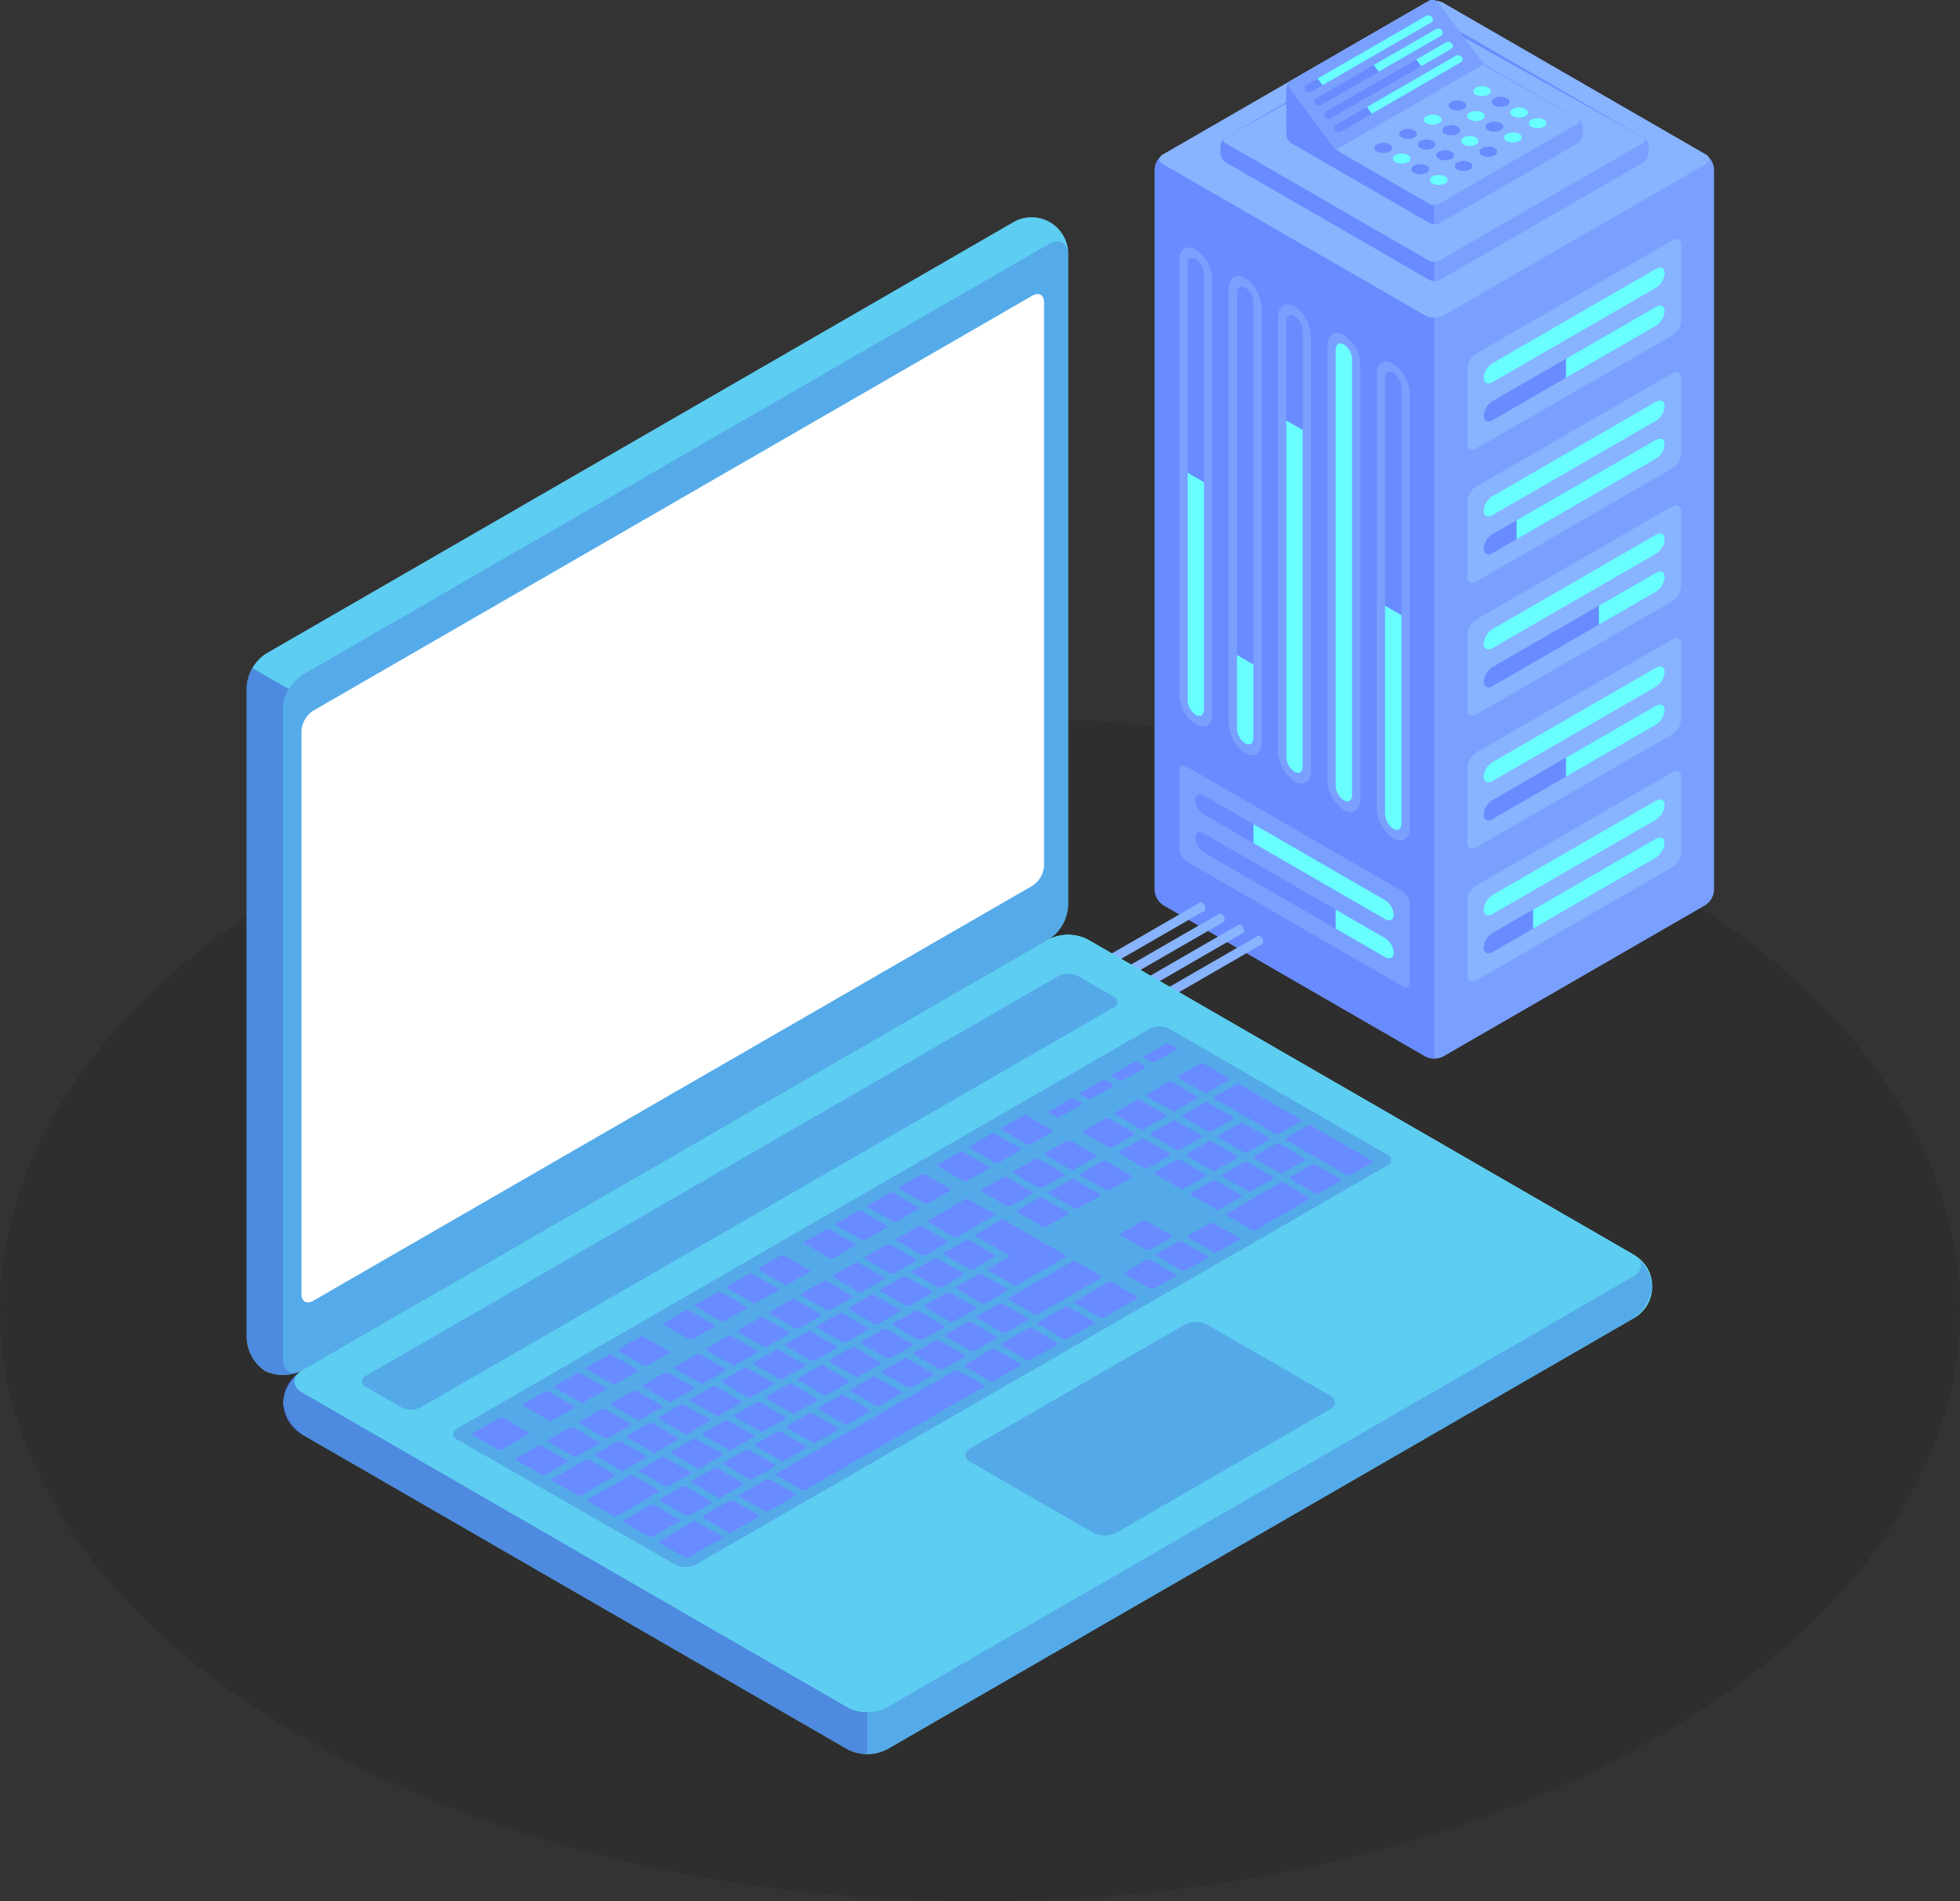
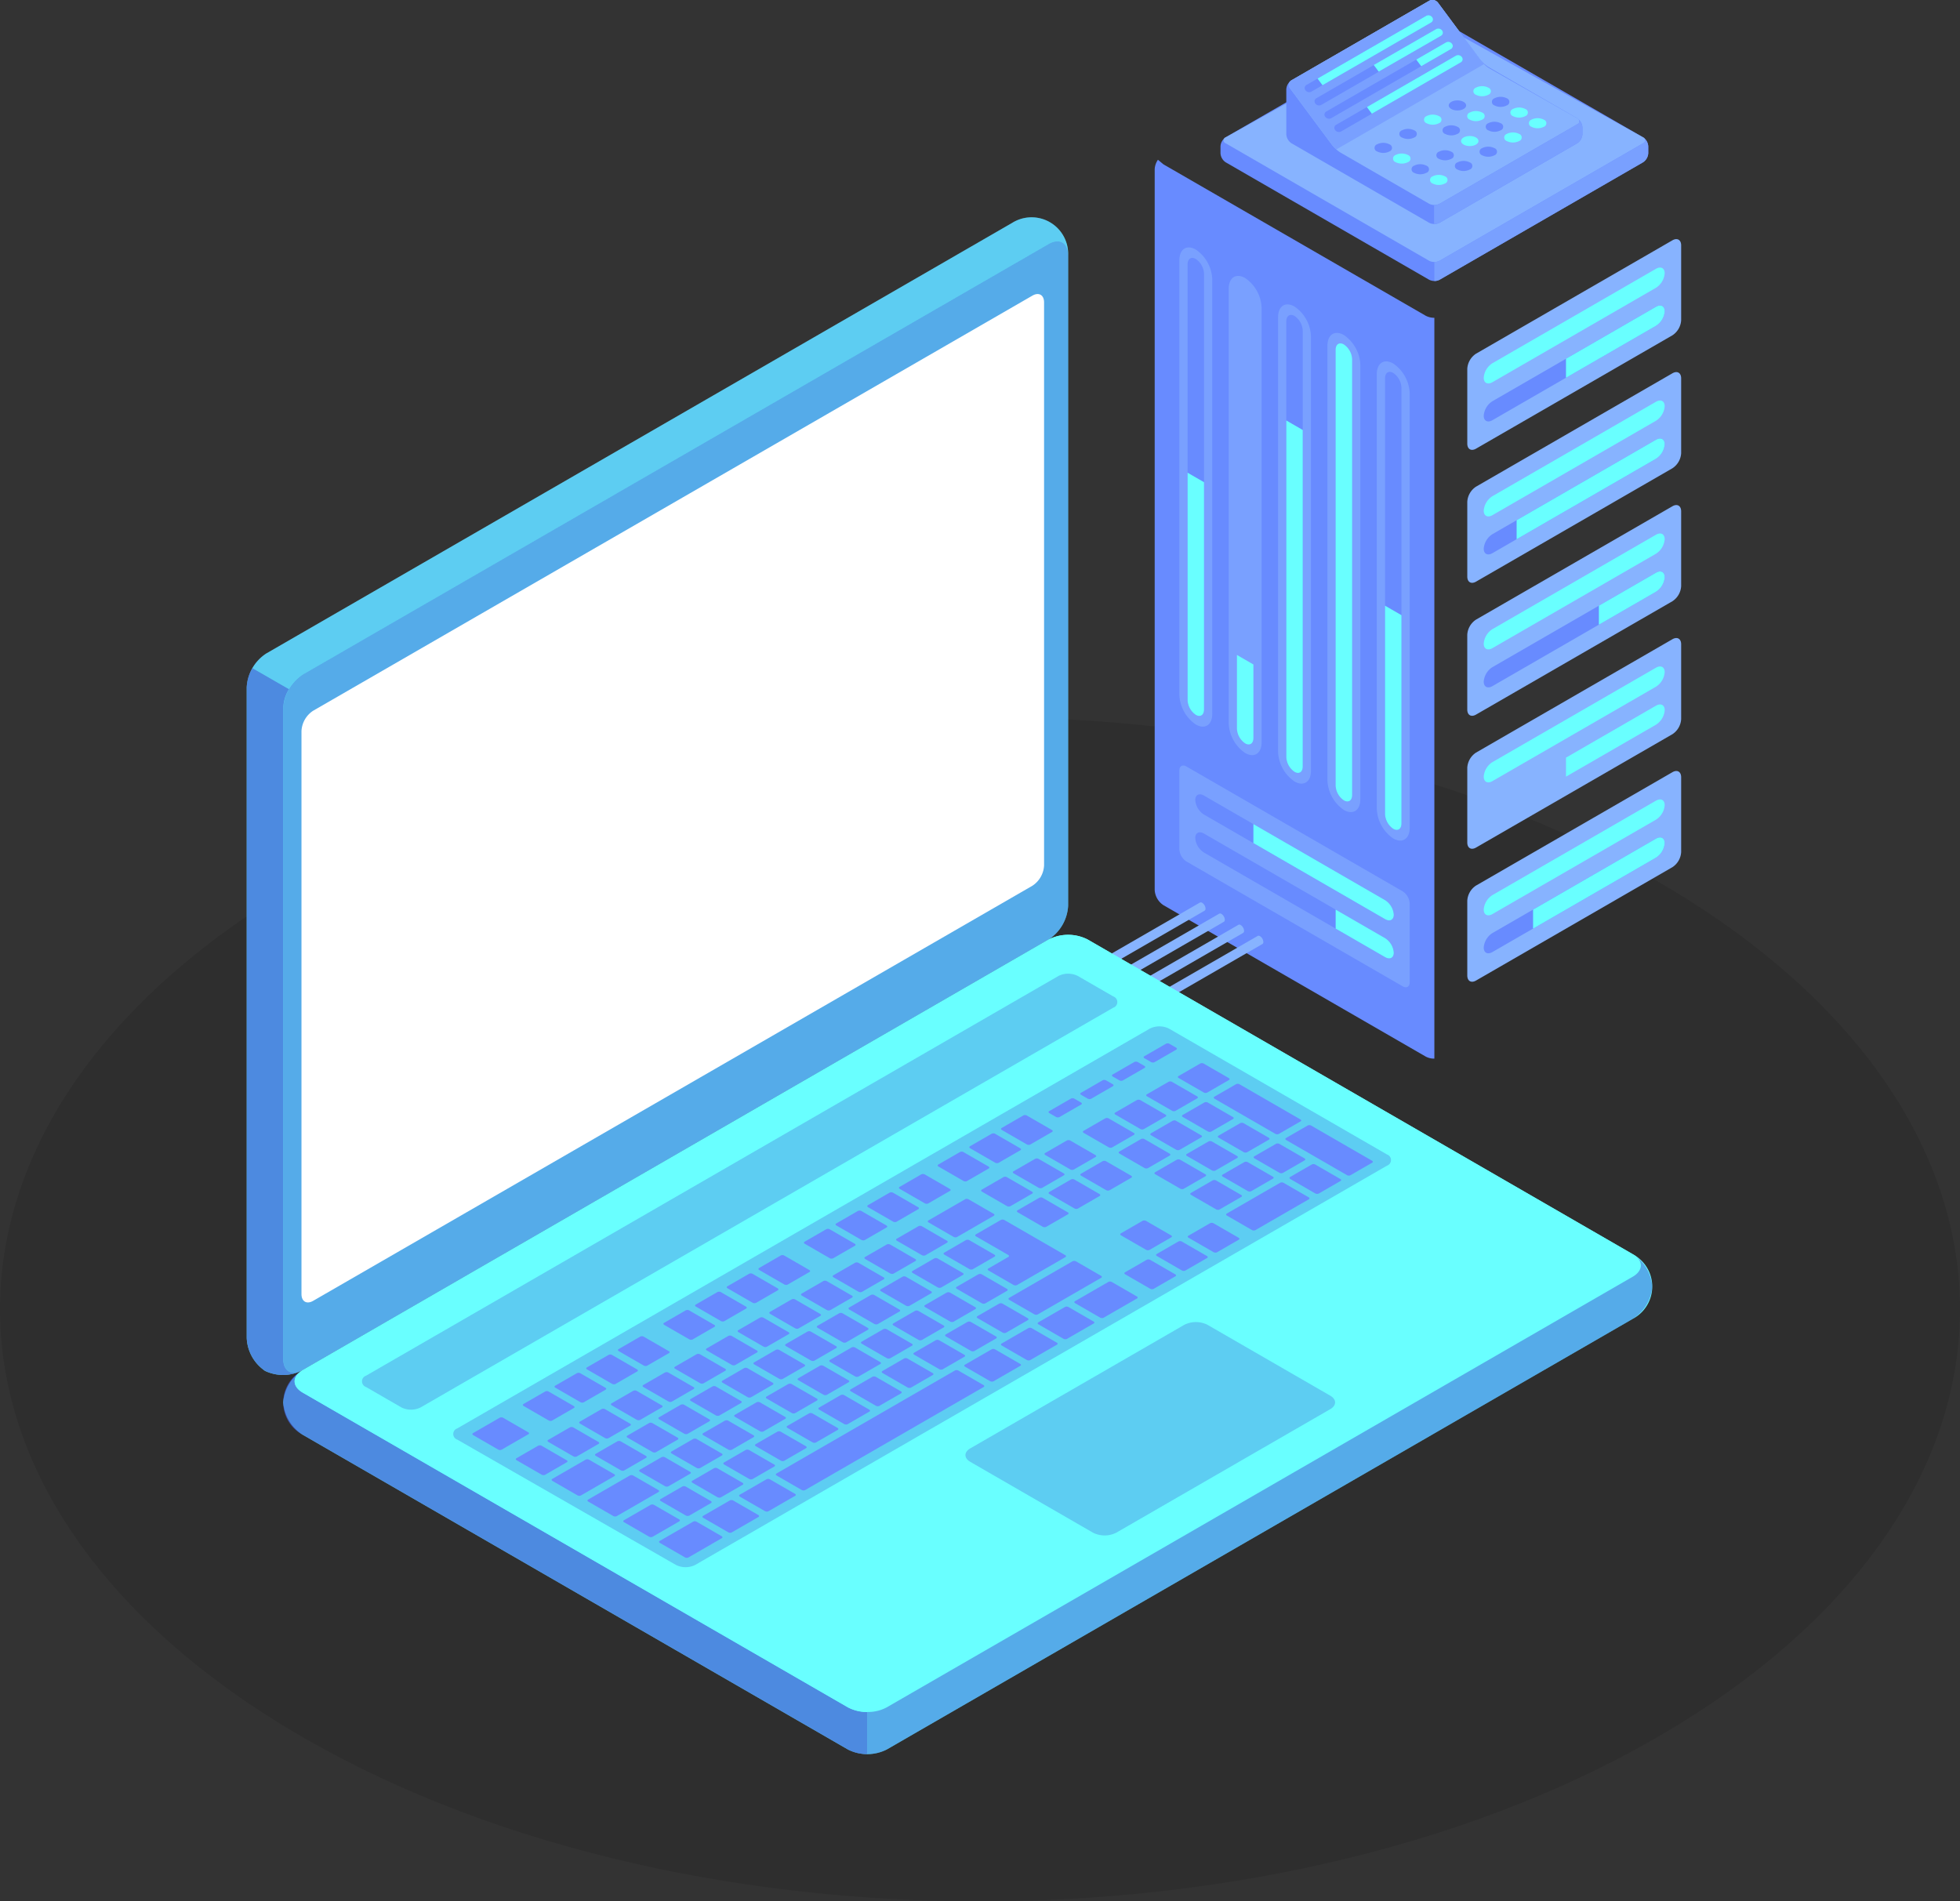
<svg xmlns="http://www.w3.org/2000/svg" width="394.77" height="383" viewBox="0 0 394.77 383">
  <rect x="0" y="0" width="394.77" height="383" fill="#333333" stroke="none" />
  <g id="グループ_22" data-name="グループ 22" transform="translate(-46.483 -51.834)">
    <g id="Floor" transform="translate(46.483 196.274)">
      <path id="Floor-2" data-name="Floor" d="M104.3,406.661c77.084,46.581,202.062,46.583,279.144,0s77.084-122.106,0-168.688-202.062-46.582-279.145,0S27.212,360.08,104.3,406.661Z" transform="translate(-46.483 -203.038)" opacity="0.1" />
    </g>
    <g id="Server" transform="translate(258.455 51.835)">
      <g id="Server-2" data-name="Server" transform="translate(0)">
        <g id="Server-3" data-name="Server" transform="translate(20.597)">
          <g id="グループ_10" data-name="グループ 10" transform="translate(0 0.16)">
-             <path id="パス_1" data-name="パス 1" d="M312.876,52.425l52.8,30.484a3.906,3.906,0,0,1,1.766,3.06V231.115a3.9,3.9,0,0,1-1.766,3.059l-52.8,30.485a3.9,3.9,0,0,1-3.533,0l-52.8-30.484a3.906,3.906,0,0,1-1.766-3.06V85.969a3.9,3.9,0,0,1,1.766-3.059l52.8-30.485A3.9,3.9,0,0,1,312.876,52.425Z" transform="translate(-254.778 -52.002)" fill="#79a0ff" />
            <path id="パス_2" data-name="パス 2" d="M254.78,87.465V232.614a3.914,3.914,0,0,0,1.762,3.06l52.805,30.485a3.538,3.538,0,0,0,1.762.424V117.355a3.656,3.656,0,0,1-1.762-.424L256.542,86.445l-.48-.4-.629-.523A3.667,3.667,0,0,0,254.78,87.465Z" transform="translate(-254.778 -53.502)" fill="#688bff" />
            <g id="グループ_1" data-name="グループ 1" transform="translate(62.959 48.01)">
              <path id="パス_3" data-name="パス 3" d="M362,102.5l-39.546,22.832a3.9,3.9,0,0,0-1.766,3.059v15.053c0,1.126.79,1.583,1.765,1.02L362,121.634a3.906,3.906,0,0,0,1.766-3.06V103.522C363.764,102.395,362.973,101.939,362,102.5Z" transform="translate(-320.685 -102.261)" fill="#87b3ff" />
              <path id="パス_4" data-name="パス 4" d="M360.6,109.4a3.787,3.787,0,0,1-1.765,2.933L325.92,131.341c-.975.564-1.766.163-1.766-.893a3.787,3.787,0,0,1,1.766-2.933l32.919-19.006C359.814,107.946,360.6,108.347,360.6,109.4Z" transform="translate(-320.84 -102.529)" fill="#69ffff" />
              <path id="パス_5" data-name="パス 5" d="M360.6,117.414a3.786,3.786,0,0,1-1.765,2.933L325.92,139.352c-.975.564-1.766.163-1.766-.893a3.787,3.787,0,0,1,1.766-2.933l32.919-19.005C359.814,115.957,360.6,116.358,360.6,117.414Z" transform="translate(-320.84 -102.887)" fill="#688bff" />
              <path id="パス_6" data-name="パス 6" d="M359.615,116.521,341.5,126.98v3.826l18.117-10.459a3.786,3.786,0,0,0,1.765-2.933C361.38,116.358,360.59,115.957,359.615,116.521Z" transform="translate(-321.616 -102.887)" fill="#69ffff" />
            </g>
            <g id="グループ_2" data-name="グループ 2" transform="translate(62.959 74.794)">
              <path id="パス_7" data-name="パス 7" d="M362,130.54l-39.546,22.832a3.9,3.9,0,0,0-1.766,3.059v15.053c0,1.126.79,1.583,1.765,1.02L362,149.672a3.9,3.9,0,0,0,1.766-3.059V131.56C363.764,130.434,362.973,129.977,362,130.54Z" transform="translate(-320.685 -130.299)" fill="#87b3ff" />
              <path id="パス_8" data-name="パス 8" d="M360.6,137.441a3.786,3.786,0,0,1-1.765,2.933L325.92,159.379c-.975.564-1.766.163-1.766-.893a3.787,3.787,0,0,1,1.766-2.933l32.919-19.005C359.814,135.984,360.6,136.385,360.6,137.441Z" transform="translate(-320.84 -130.567)" fill="#69ffff" />
              <path id="パス_9" data-name="パス 9" d="M360.6,145.452a3.786,3.786,0,0,1-1.765,2.933L325.92,167.39c-.975.564-1.766.163-1.766-.893a3.788,3.788,0,0,1,1.766-2.933l32.919-19.005C359.814,144,360.6,144.4,360.6,145.452Z" transform="translate(-320.84 -130.925)" fill="#688bff" />
              <path id="パス_10" data-name="パス 10" d="M359.149,144.559l-28.057,16.2v3.826l28.057-16.2a3.786,3.786,0,0,0,1.765-2.933C360.915,144.4,360.125,144,359.149,144.559Z" transform="translate(-321.151 -130.925)" fill="#69ffff" />
            </g>
            <g id="グループ_3" data-name="グループ 3" transform="translate(62.959 101.578)">
              <path id="パス_11" data-name="パス 11" d="M362,158.579,322.451,181.41a3.906,3.906,0,0,0-1.766,3.06v15.053c0,1.126.79,1.583,1.765,1.019L362,177.71a3.9,3.9,0,0,0,1.766-3.059V159.6C363.764,158.472,362.973,158.015,362,158.579Z" transform="translate(-320.685 -158.337)" fill="#87b3ff" />
              <path id="パス_12" data-name="パス 12" d="M360.6,165.479a3.786,3.786,0,0,1-1.765,2.933L325.92,187.418c-.975.563-1.766.162-1.766-.894a3.788,3.788,0,0,1,1.766-2.933l32.919-19.005C359.814,164.022,360.6,164.423,360.6,165.479Z" transform="translate(-320.84 -158.605)" fill="#69ffff" />
              <path id="パス_13" data-name="パス 13" d="M360.6,173.49a3.786,3.786,0,0,1-1.765,2.933L325.92,195.429c-.975.563-1.766.163-1.766-.894a3.788,3.788,0,0,1,1.766-2.933L358.839,172.6C359.814,172.034,360.6,172.434,360.6,173.49Z" transform="translate(-320.84 -158.964)" fill="#688bff" />
              <path id="パス_14" data-name="パス 14" d="M359.925,172.6l-11.489,6.632v3.827l11.489-6.633a3.785,3.785,0,0,0,1.765-2.933C361.69,172.434,360.9,172.034,359.925,172.6Z" transform="translate(-321.926 -158.964)" fill="#69ffff" />
            </g>
            <g id="グループ_4" data-name="グループ 4" transform="translate(62.959 128.362)">
              <path id="パス_15" data-name="パス 15" d="M362,186.617l-39.546,22.832a3.9,3.9,0,0,0-1.766,3.059v15.053c0,1.126.79,1.583,1.765,1.019L362,205.748a3.9,3.9,0,0,0,1.766-3.059V187.636C363.764,186.51,362.973,186.053,362,186.617Z" transform="translate(-320.685 -186.375)" fill="#87b3ff" />
              <path id="パス_16" data-name="パス 16" d="M360.6,193.518a3.787,3.787,0,0,1-1.765,2.933L325.92,215.456c-.975.564-1.766.163-1.766-.893a3.787,3.787,0,0,1,1.766-2.933l32.919-19.006C359.814,192.061,360.6,192.462,360.6,193.518Z" transform="translate(-320.84 -186.643)" fill="#69ffff" />
-               <path id="パス_17" data-name="パス 17" d="M360.6,201.529a3.787,3.787,0,0,1-1.765,2.933L325.92,223.467c-.975.564-1.766.163-1.766-.893a3.787,3.787,0,0,1,1.766-2.933l32.919-19.006C359.814,200.072,360.6,200.473,360.6,201.529Z" transform="translate(-320.84 -187.002)" fill="#688bff" />
              <path id="パス_18" data-name="パス 18" d="M359.615,200.635,341.5,211.094v3.826l18.117-10.458a3.787,3.787,0,0,0,1.765-2.933C361.38,200.473,360.59,200.072,359.615,200.635Z" transform="translate(-321.616 -187.002)" fill="#69ffff" />
            </g>
            <g id="グループ_5" data-name="グループ 5" transform="translate(62.959 155.147)">
              <path id="パス_19" data-name="パス 19" d="M362,214.655l-39.546,22.832a3.9,3.9,0,0,0-1.766,3.059V255.6c0,1.126.79,1.583,1.765,1.02L362,233.787a3.9,3.9,0,0,0,1.766-3.06V215.675C363.764,214.549,362.973,214.092,362,214.655Z" transform="translate(-320.685 -214.414)" fill="#87b3ff" />
              <path id="パス_20" data-name="パス 20" d="M360.6,221.556a3.786,3.786,0,0,1-1.765,2.933L325.92,243.494c-.975.564-1.766.163-1.766-.893a3.787,3.787,0,0,1,1.766-2.933l32.919-19.005C359.814,220.1,360.6,220.5,360.6,221.556Z" transform="translate(-320.84 -214.682)" fill="#69ffff" />
              <path id="パス_21" data-name="パス 21" d="M360.6,229.567a3.787,3.787,0,0,1-1.765,2.933L325.92,251.5c-.975.564-1.766.163-1.766-.893a3.787,3.787,0,0,1,1.766-2.933l32.919-19.005C359.814,228.11,360.6,228.511,360.6,229.567Z" transform="translate(-320.84 -215.04)" fill="#688bff" />
              <path id="パス_22" data-name="パス 22" d="M359.3,228.674,334.56,242.959v3.826L359.3,232.5a3.787,3.787,0,0,0,1.765-2.933C361.07,228.511,360.28,228.11,359.3,228.674Z" transform="translate(-321.306 -215.04)" fill="#69ffff" />
            </g>
            <g id="グループ_6" data-name="グループ 6" transform="translate(4.969 49.68)">
              <path id="パス_23" data-name="パス 23" d="M304.921,128.471c-1.83-1.061-3.314-.095-3.314,2.158v87.508a7.6,7.6,0,0,0,3.314,6c1.83,1.061,3.314.095,3.314-2.158V134.471A7.6,7.6,0,0,0,304.921,128.471Z" transform="translate(-261.842 -105.083)" fill="#79a0ff" />
              <path id="パス_24" data-name="パス 24" d="M305,222.3a3.788,3.788,0,0,1-1.656-3V131.55c0-1.127.742-1.612,1.657-1.083a3.786,3.786,0,0,1,1.656,3v87.753C306.655,222.342,305.913,222.827,305,222.3Z" transform="translate(-261.92 -105.182)" fill="#688bff" />
              <path id="パス_25" data-name="パス 25" d="M305,224.5a3.788,3.788,0,0,1-1.656-3V179.552l3.314,1.913v41.955C306.655,224.547,305.913,225.032,305,224.5Z" transform="translate(-261.92 -107.387)" fill="#69ffff" />
              <path id="パス_26" data-name="パス 26" d="M294.514,122.463c-1.83-1.061-3.314-.095-3.314,2.158v87.508a7.6,7.6,0,0,0,3.314,6c1.829,1.061,3.313.095,3.314-2.158V128.463A7.6,7.6,0,0,0,294.514,122.463Z" transform="translate(-261.376 -104.815)" fill="#79a0ff" />
              <path id="パス_27" data-name="パス 27" d="M294.591,216.291a3.789,3.789,0,0,1-1.657-3V125.542c0-1.126.741-1.612,1.656-1.083a3.787,3.787,0,0,1,1.657,3v87.753C296.248,216.334,295.507,216.819,294.591,216.291Z" transform="translate(-261.454 -104.914)" fill="#69ffff" />
              <path id="パス_28" data-name="パス 28" d="M284.108,116.455c-1.83-1.061-3.315-.095-3.315,2.158V206.12a7.594,7.594,0,0,0,3.314,6c1.83,1.061,3.314.1,3.314-2.158V122.455A7.6,7.6,0,0,0,284.108,116.455Z" transform="translate(-260.911 -104.546)" fill="#79a0ff" />
              <path id="パス_29" data-name="パス 29" d="M284.184,210.283a3.786,3.786,0,0,1-1.656-3V119.534c0-1.126.742-1.612,1.657-1.083a3.786,3.786,0,0,1,1.656,3V209.2C285.841,210.326,285.1,210.811,284.184,210.283Z" transform="translate(-260.989 -104.645)" fill="#688bff" />
              <path id="パス_30" data-name="パス 30" d="M284.184,211.279a3.786,3.786,0,0,1-1.656-3V140.5l3.314,1.913V210.2C285.841,211.322,285.1,211.807,284.184,211.279Z" transform="translate(-260.989 -105.641)" fill="#69ffff" />
              <path id="パス_31" data-name="パス 31" d="M273.7,110.447c-1.83-1.06-3.314-.095-3.314,2.158v87.508a7.6,7.6,0,0,0,3.314,6c1.83,1.061,3.314.1,3.314-2.157V116.447A7.6,7.6,0,0,0,273.7,110.447Z" transform="translate(-260.445 -104.277)" fill="#79a0ff" />
-               <path id="パス_32" data-name="パス 32" d="M273.777,204.275a3.786,3.786,0,0,1-1.656-3V113.526c0-1.126.742-1.612,1.657-1.083a3.787,3.787,0,0,1,1.657,3v87.752C275.435,204.318,274.693,204.8,273.777,204.275Z" transform="translate(-260.523 -104.376)" fill="#688bff" />
              <path id="パス_33" data-name="パス 33" d="M273.777,207.751a3.786,3.786,0,0,1-1.656-3V189.944l3.315,1.913v14.811C275.435,207.794,274.693,208.279,273.777,207.751Z" transform="translate(-260.523 -107.852)" fill="#69ffff" />
              <path id="パス_34" data-name="パス 34" d="M263.294,104.439c-1.83-1.06-3.314-.095-3.314,2.158v87.508a7.593,7.593,0,0,0,3.314,6c1.829,1.061,3.313.1,3.313-2.157V110.439A7.6,7.6,0,0,0,263.294,104.439Z" transform="translate(-259.98 -104.008)" fill="#79a0ff" />
              <path id="パス_35" data-name="パス 35" d="M263.371,198.267a3.787,3.787,0,0,1-1.657-3V107.518c0-1.126.741-1.612,1.656-1.083a3.789,3.789,0,0,1,1.657,3v87.752C265.028,198.31,264.287,198.8,263.371,198.267Z" transform="translate(-260.058 -104.107)" fill="#688bff" />
              <path id="パス_36" data-name="パス 36" d="M263.371,200.293a3.787,3.787,0,0,1-1.657-3V151.514l3.314,1.913V199.21C265.028,200.336,264.287,200.821,263.371,200.293Z" transform="translate(-260.058 -106.133)" fill="#69ffff" />
            </g>
            <g id="グループ_9" data-name="グループ 9" transform="translate(4.969 154.034)">
              <path id="パス_37" data-name="パス 37" d="M304.959,238.6l-43.566-25.153c-.78-.45-1.413-.085-1.413.816v15.869a3.124,3.124,0,0,0,1.413,2.447l43.566,25.152c.78.451,1.413.086,1.413-.816V241.043A3.124,3.124,0,0,0,304.959,238.6Z" transform="translate(-259.98 -213.249)" fill="#79a0ff" />
              <g id="グループ_7" data-name="グループ 7" transform="translate(3.204 5.812)">
                <path id="パス_38" data-name="パス 38" d="M303.318,243.573c0,1.057-.791,1.456-1.766.893L265.1,223.415a3.793,3.793,0,0,1-1.767-2.933c0-1.057.791-1.457,1.766-.894l36.452,21.051A3.785,3.785,0,0,1,303.318,243.573Z" transform="translate(-263.334 -219.333)" fill="#688bff" />
                <path id="パス_39" data-name="パス 39" d="M303.866,243.854c0,1.057-.791,1.456-1.766.892l-26.509-15.312v-3.827L302.1,240.92A3.785,3.785,0,0,1,303.866,243.854Z" transform="translate(-263.882 -219.614)" fill="#69ffff" />
              </g>
              <g id="グループ_8" data-name="グループ 8" transform="translate(3.204 13.464)">
                <path id="パス_40" data-name="パス 40" d="M303.318,251.584c0,1.057-.791,1.456-1.766.893L265.1,231.426a3.792,3.792,0,0,1-1.767-2.933c0-1.057.791-1.457,1.766-.894l36.452,21.052A3.783,3.783,0,0,1,303.318,251.584Z" transform="translate(-263.334 -227.344)" fill="#688bff" />
                <path id="パス_41" data-name="パス 41" d="M304.642,252.313c0,1.057-.791,1.456-1.766.893l-9.941-5.74V243.64l9.942,5.74A3.783,3.783,0,0,1,304.642,252.313Z" transform="translate(-264.658 -228.073)" fill="#69ffff" />
              </g>
            </g>
-             <path id="パス_42" data-name="パス 42" d="M256.593,82.91l52.8-30.485a3.9,3.9,0,0,1,3.533,0l52.8,30.484a1.077,1.077,0,0,1,0,2.039l-52.8,30.485a3.9,3.9,0,0,1-3.533,0l-52.8-30.484A1.077,1.077,0,0,1,256.593,82.91Z" transform="translate(-254.826 -52.002)" fill="#87b3ff" />
          </g>
          <g id="グループ_11" data-name="グループ 11" transform="translate(13.254 3.748)">
            <path id="パス_43" data-name="パス 43" d="M312.79,108.356l40.959-23.648a2.341,2.341,0,0,0,1.059-1.835V81.494a2.344,2.344,0,0,0-1.059-1.835L312.791,56.011a2.347,2.347,0,0,0-2.12,0L269.712,79.659a2.344,2.344,0,0,0-1.059,1.836v1.378a2.344,2.344,0,0,0,1.059,1.836l40.959,23.647A2.339,2.339,0,0,0,312.79,108.356Z" transform="translate(-268.653 -55.758)" fill="#688bff" />
            <path id="パス_44" data-name="パス 44" d="M353.778,80.921l-40.959,23.648a2.345,2.345,0,0,1-2.119,0L269.741,80.921a.646.646,0,0,1,0-1.224L310.7,56.866a2.341,2.341,0,0,1,2.12,0L353.778,79.7A.646.646,0,0,1,353.778,80.921Z" transform="translate(-268.682 -55.796)" fill="#87b3ff" />
            <path id="パス_45" data-name="パス 45" d="M313.746,105.907v3.826a2.149,2.149,0,0,0,1.06-.252l40.96-23.65A2.329,2.329,0,0,0,356.827,84V82.618a2.356,2.356,0,0,0-.865-1.7c.383.335.318.792-.2,1.085l-40.96,23.65A2.149,2.149,0,0,1,313.746,105.907Z" transform="translate(-270.67 -56.884)" fill="#79a0ff" />
          </g>
          <g id="グループ_14" data-name="グループ 14" transform="translate(26.509)">
            <path id="パス_46" data-name="パス 46" d="M313.411,96.7l27.7-16a2.342,2.342,0,0,0,1.06-1.835V77.493a2.341,2.341,0,0,0-1.06-1.835L323.352,65.4a7.039,7.039,0,0,1-1.789-1.594L313.08,52.38a1.406,1.406,0,0,0-1.789-.371L283.587,68a2.342,2.342,0,0,0-1.059,1.836v9.032a2.342,2.342,0,0,0,1.06,1.835l27.7,16A2.345,2.345,0,0,0,313.411,96.7Z" transform="translate(-282.528 -51.835)" fill="#688bff" />
            <path id="パス_47" data-name="パス 47" d="M311.316,92.875,293.552,82.62a6.193,6.193,0,0,1-.927-.689,6.391,6.391,0,0,1-.863-.906L283.28,69.6A1.065,1.065,0,0,1,283.611,68l27.7-15.994a1.406,1.406,0,0,1,1.789.371l8.483,11.428a6.707,6.707,0,0,0,1.642,1.658l17.909,10.191a.645.645,0,0,1,0,1.223l-27.7,16A2.339,2.339,0,0,1,311.316,92.875Z" transform="translate(-282.551 -51.835)" fill="#87b3ff" />
            <path id="パス_48" data-name="パス 48" d="M283.611,68l27.7-15.994a1.406,1.406,0,0,1,1.789.371l8.483,11.428a6.331,6.331,0,0,0,.867.9S292.636,81.937,292.628,81.93a6.239,6.239,0,0,1-.864-.9L283.28,69.6A1.065,1.065,0,0,1,283.611,68Z" transform="translate(-282.551 -51.835)" fill="#79a0ff" />
            <g id="グループ_12" data-name="グループ 12" transform="translate(17.773 17.352)">
              <path id="パス_49" data-name="パス 49" d="M336.682,77.052a2.752,2.752,0,0,0-2.486,0,.758.758,0,0,0,0,1.436,2.752,2.752,0,0,0,2.486,0A.758.758,0,0,0,336.682,77.052Z" transform="translate(-302.589 -70.301)" fill="#69ffff" />
              <path id="パス_50" data-name="パス 50" d="M331.479,80.056a2.752,2.752,0,0,0-2.486,0,.758.758,0,0,0,0,1.436,2.752,2.752,0,0,0,2.486,0A.758.758,0,0,0,331.479,80.056Z" transform="translate(-302.356 -70.435)" fill="#69ffff" />
              <path id="パス_51" data-name="パス 51" d="M326.275,83.06a2.75,2.75,0,0,0-2.485,0,.758.758,0,0,0,0,1.436,2.75,2.75,0,0,0,2.485,0A.758.758,0,0,0,326.275,83.06Z" transform="translate(-302.123 -70.57)" fill="#688bff" />
              <path id="パス_52" data-name="パス 52" d="M321.072,86.064a2.75,2.75,0,0,0-2.485,0,.757.757,0,0,0,0,1.435,2.744,2.744,0,0,0,2.485,0A.757.757,0,0,0,321.072,86.064Z" transform="translate(-301.89 -70.704)" fill="#688bff" />
              <path id="パス_53" data-name="パス 53" d="M332.78,74.8a2.752,2.752,0,0,0-2.486,0,.757.757,0,0,0,0,1.435,2.746,2.746,0,0,0,2.486,0A.757.757,0,0,0,332.78,74.8Z" transform="translate(-302.414 -70.2)" fill="#69ffff" />
              <path id="パス_54" data-name="パス 54" d="M327.576,77.8a2.75,2.75,0,0,0-2.485,0,.757.757,0,0,0,0,1.435,2.744,2.744,0,0,0,2.485,0A.757.757,0,0,0,327.576,77.8Z" transform="translate(-302.181 -70.335)" fill="#688bff" />
              <ellipse id="楕円形_1" data-name="楕円形 1" cx="1.757" cy="1.015" rx="1.757" ry="1.015" transform="translate(17.424 10.041)" fill="#69ffff" />
              <path id="パス_55" data-name="パス 55" d="M317.17,83.811a2.744,2.744,0,0,0-2.485,0,.757.757,0,0,0,0,1.435,2.744,2.744,0,0,0,2.485,0A.757.757,0,0,0,317.17,83.811Z" transform="translate(-301.716 -70.603)" fill="#688bff" />
              <path id="パス_56" data-name="パス 56" d="M328.877,72.546a2.75,2.75,0,0,0-2.485,0,.757.757,0,0,0,0,1.435,2.744,2.744,0,0,0,2.485,0A.757.757,0,0,0,328.877,72.546Z" transform="translate(-302.24 -70.099)" fill="#688bff" />
              <path id="パス_57" data-name="パス 57" d="M323.674,75.55a2.744,2.744,0,0,0-2.485,0,.757.757,0,0,0,0,1.435,2.744,2.744,0,0,0,2.485,0A.757.757,0,0,0,323.674,75.55Z" transform="translate(-302.007 -70.234)" fill="#69ffff" />
              <path id="パス_58" data-name="パス 58" d="M318.47,78.554a2.75,2.75,0,0,0-2.485,0,.757.757,0,0,0,0,1.435,2.744,2.744,0,0,0,2.485,0A.757.757,0,0,0,318.47,78.554Z" transform="translate(-301.774 -70.368)" fill="#688bff" />
              <path id="パス_59" data-name="パス 59" d="M315.84,89.008a2.752,2.752,0,0,0-2.486,0,.757.757,0,0,0,0,1.435,2.746,2.746,0,0,0,2.486,0A.757.757,0,0,0,315.84,89.008Z" transform="translate(-301.656 -70.836)" fill="#69ffff" />
              <path id="パス_60" data-name="パス 60" d="M311.937,86.755a2.752,2.752,0,0,0-2.486,0,.757.757,0,0,0,0,1.435,2.746,2.746,0,0,0,2.486,0A.757.757,0,0,0,311.937,86.755Z" transform="translate(-301.482 -70.735)" fill="#688bff" />
-               <path id="パス_61" data-name="パス 61" d="M313.268,81.561a2.746,2.746,0,0,0-2.486,0,.757.757,0,0,0,0,1.435,2.752,2.752,0,0,0,2.486,0A.757.757,0,0,0,313.268,81.561Z" transform="translate(-301.541 -70.503)" fill="#688bff" />
+               <path id="パス_61" data-name="パス 61" d="M313.268,81.561A.757.757,0,0,0,313.268,81.561Z" transform="translate(-301.541 -70.503)" fill="#688bff" />
              <path id="パス_62" data-name="パス 62" d="M324.975,70.3a2.746,2.746,0,0,0-2.486,0,.757.757,0,0,0,0,1.435,2.752,2.752,0,0,0,2.486,0A.757.757,0,0,0,324.975,70.3Z" transform="translate(-302.065 -69.999)" fill="#69ffff" />
              <ellipse id="楕円形_2" data-name="楕円形 2" cx="1.757" cy="1.015" rx="1.757" ry="1.015" transform="translate(14.939 2.869)" fill="#688bff" />
              <path id="パス_63" data-name="パス 63" d="M314.569,76.3a2.746,2.746,0,0,0-2.486,0,.757.757,0,0,0,0,1.435,2.752,2.752,0,0,0,2.486,0A.757.757,0,0,0,314.569,76.3Z" transform="translate(-301.6 -70.267)" fill="#69ffff" />
              <path id="パス_64" data-name="パス 64" d="M309.366,79.308a2.746,2.746,0,0,0-2.486,0,.757.757,0,0,0,0,1.435,2.752,2.752,0,0,0,2.486,0A.757.757,0,0,0,309.366,79.308Z" transform="translate(-301.367 -70.402)" fill="#688bff" />
              <path id="パス_65" data-name="パス 65" d="M308.036,84.505a2.746,2.746,0,0,0-2.486,0,.757.757,0,0,0,0,1.435,2.752,2.752,0,0,0,2.486,0A.757.757,0,0,0,308.036,84.505Z" transform="translate(-301.307 -70.634)" fill="#69ffff" />
              <path id="パス_66" data-name="パス 66" d="M304.133,82.251a2.75,2.75,0,0,0-2.485,0,.758.758,0,0,0,0,1.436,2.75,2.75,0,0,0,2.485,0A.758.758,0,0,0,304.133,82.251Z" transform="translate(-301.133 -70.534)" fill="#688bff" />
            </g>
            <path id="パス_67" data-name="パス 67" d="M313.686,94.25v3.818a2.193,2.193,0,0,0,1.118-.245l27.7-16a2.33,2.33,0,0,0,1.06-1.835V78.612a2.355,2.355,0,0,0-.865-1.7c.383.334.318.792-.2,1.085L314.8,94A2.186,2.186,0,0,1,313.686,94.25Z" transform="translate(-283.922 -52.956)" fill="#79a0ff" />
            <g id="グループ_13" data-name="グループ 13" transform="translate(3.698 3.073)">
              <path id="パス_68" data-name="パス 68" d="M318.353,63.849l-.025-.033a.935.935,0,0,0-1.191-.247L293.029,77.488a.708.708,0,0,0-.219,1.062l.025.033a.941.941,0,0,0,1.194.246l24.1-13.916A.712.712,0,0,0,318.353,63.849Z" transform="translate(-286.679 -55.427)" fill="#688bff" />
              <path id="パス_69" data-name="パス 69" d="M318.66,63.849l-.025-.033a.935.935,0,0,0-1.191-.247L299.52,73.917l1,1.341,17.918-10.345A.712.712,0,0,0,318.66,63.849Z" transform="translate(-286.986 -55.427)" fill="#69ffff" />
              <path id="パス_70" data-name="パス 70" d="M316.266,61.049l-.024-.033a.935.935,0,0,0-1.191-.247L290.942,74.688a.709.709,0,0,0-.219,1.062l.025.033a.94.94,0,0,0,1.194.246l24.1-13.915A.711.711,0,0,0,316.266,61.049Z" transform="translate(-286.585 -55.302)" fill="#688bff" />
              <path id="パス_71" data-name="パス 71" d="M317.132,61.049l-.024-.033a.936.936,0,0,0-1.191-.248l-5.992,3.459,1,1.341,5.986-3.454A.711.711,0,0,0,317.132,61.049Z" transform="translate(-287.451 -55.302)" fill="#69ffff" />
              <path id="パス_72" data-name="パス 72" d="M314.18,58.249l-.024-.033a.936.936,0,0,0-1.192-.247L288.856,71.888a.708.708,0,0,0-.219,1.061l.025.034a.94.94,0,0,0,1.194.245l24.1-13.915A.713.713,0,0,0,314.18,58.249Z" transform="translate(-286.492 -55.177)" fill="#688bff" />
              <path id="パス_73" data-name="パス 73" d="M314.738,58.249l-.024-.033a.938.938,0,0,0-1.192-.249l-12.557,7.228,1,1.342,12.55-7.224A.711.711,0,0,0,314.738,58.249Z" transform="translate(-287.05 -55.177)" fill="#69ffff" />
              <path id="パス_74" data-name="パス 74" d="M312.094,55.449l-.025-.033a.936.936,0,0,0-1.191-.248L286.77,69.088a.707.707,0,0,0-.219,1.061l.025.033a.938.938,0,0,0,1.194.246l24.1-13.915A.713.713,0,0,0,312.094,55.449Z" transform="translate(-286.399 -55.051)" fill="#688bff" />
              <path id="パス_75" data-name="パス 75" d="M312.215,55.449l-.025-.033A.936.936,0,0,0,311,55.168L289.115,67.8l1,1.342,21.879-12.631A.713.713,0,0,0,312.215,55.449Z" transform="translate(-286.52 -55.051)" fill="#69ffff" />
            </g>
          </g>
        </g>
        <g id="グループ_15" data-name="グループ 15" transform="translate(0 181.766)">
          <path id="パス_76" data-name="パス 76" d="M262.944,242.14a.492.492,0,0,1,.439.063,1.493,1.493,0,0,1,.673,1.165.492.492,0,0,1-.157.4l0,0-.081.046L235.1,260.4l-1.888-1.091Z" transform="translate(-233.217 -242.112)" fill="#87b3ff" />
          <path id="パス_77" data-name="パス 77" d="M267.011,244.485a.493.493,0,0,1,.439.063,1.492,1.492,0,0,1,.672,1.165.5.5,0,0,1-.156.4l0,0-.081.046-28.712,16.576-1.888-1.091Z" transform="translate(-233.399 -242.217)" fill="#87b3ff" />
          <path id="パス_78" data-name="パス 78" d="M271.068,246.828a.494.494,0,0,1,.44.063,1.492,1.492,0,0,1,.672,1.165.5.5,0,0,1-.156.4l0,0-.081.046L243.23,265.085l-1.889-1.091Z" transform="translate(-233.58 -242.321)" fill="#87b3ff" />
          <path id="パス_79" data-name="パス 79" d="M275.133,249.173a.488.488,0,0,1,.439.062,1.493,1.493,0,0,1,.673,1.165.492.492,0,0,1-.157.4l0,0-.081.047-28.712,16.575-1.888-1.091Z" transform="translate(-233.762 -242.426)" fill="#87b3ff" />
        </g>
      </g>
    </g>
    <g id="Device" transform="translate(96.176 95.753)">
      <g id="Laptop" transform="translate(0 0)">
        <path id="パス_80" data-name="パス 80" d="M71.036,343.147a8.411,8.411,0,0,0,3.919,6.508l109.811,63.4a8.658,8.658,0,0,0,7.838,0l150.251-86.747a7.364,7.364,0,0,0,0-13.016l-109.811-63.4a8.663,8.663,0,0,0-7.838,0L74.955,336.638A8.4,8.4,0,0,0,71.036,343.147Z" transform="translate(-63.683 -104.57)" fill="#69ffff" />
        <path id="パス_81" data-name="パス 81" d="M188.687,409.625v8.481a7.987,7.987,0,0,1-3.919-.932l-109.815-63.4a7.339,7.339,0,0,1-.4-12.761c-1.757,1.258-1.621,3.1.4,4.272l109.815,63.4A7.99,7.99,0,0,0,188.687,409.625Z" transform="translate(-63.683 -108.688)" fill="#4259d4" opacity="0.7" />
        <path id="パス_82" data-name="パス 82" d="M67.016,330.018a8.4,8.4,0,0,1-3.677-6.649V192.327a8.66,8.66,0,0,1,3.919-6.788L217.509,98.791a7.364,7.364,0,0,1,11.273,6.508V236.342a8.663,8.663,0,0,1-3.919,6.788L74.611,329.878A8.4,8.4,0,0,1,67.016,330.018Z" transform="translate(-63.339 -97.809)" fill="#69ffff" />
        <path id="パス_83" data-name="パス 83" d="M74.148,334.359a8.418,8.418,0,0,1-7.132-.1,8.4,8.4,0,0,1-3.675-6.643V196.568a7.9,7.9,0,0,1,1.15-3.855l7.349,4.236v.009a8.036,8.036,0,0,0-1.149,3.856V331.861C70.691,334.178,72.2,335.219,74.148,334.359Z" transform="translate(-63.339 -102.054)" fill="#4259d4" opacity="0.7" />
        <path id="パス_84" data-name="パス 84" d="M71.036,196.792V327.835c0,2.5,1.755,3.512,3.919,2.262L225.207,243.35a8.663,8.663,0,0,0,3.919-6.788V105.519c0-2.5-1.755-3.513-3.919-2.263L74.955,190A8.661,8.661,0,0,0,71.036,196.792Z" transform="translate(-63.683 -98.029)" fill="#4259d4" opacity="0.5" />
        <path id="パス_85" data-name="パス 85" d="M75.063,341.163l109.811,63.4a8.663,8.663,0,0,0,7.838,0l150.252-86.747c2.165-1.25,2.165-3.277,0-4.526l-109.811-63.4a8.663,8.663,0,0,0-7.838,0L75.063,336.638C72.9,337.888,72.9,339.914,75.063,341.163Z" transform="translate(-63.791 -104.57)" fill="#69ffff" />
-         <path id="パス_86" data-name="パス 86" d="M75.063,341.163l109.811,63.4a8.663,8.663,0,0,0,7.838,0l150.252-86.747c2.165-1.25,2.165-3.277,0-4.526l-109.811-63.4a8.663,8.663,0,0,0-7.838,0L75.063,336.638C72.9,337.888,72.9,339.914,75.063,341.163Z" transform="translate(-63.791 -104.57)" fill="#4259d4" opacity="0.3" />
        <path id="パス_87" data-name="パス 87" d="M77.235,197.774,222.1,114.159c1.3-.749,2.352-.141,2.352,1.358V228.955a5.2,5.2,0,0,1-2.352,4.073L77.235,316.641c-1.3.75-2.351.141-2.351-1.358V201.846A5.2,5.2,0,0,1,77.235,197.774Z" transform="translate(-63.855 -98.526)" fill="#fff" />
        <path id="パス_90" data-name="パス 90" d="M88.444,338.137l139.466-80.52a4.332,4.332,0,0,1,3.919,0l7.133,4.118a1.194,1.194,0,0,1,0,2.263L99.475,344.506a4.339,4.339,0,0,1-3.919,0L88.444,340.4A1.2,1.2,0,0,1,88.444,338.137Z" transform="translate(-64.426 -104.936)" fill="#4259d4" opacity="0.3" />
        <path id="パス_91" data-name="パス 91" d="M107.689,349.247l139.464-80.521a4.333,4.333,0,0,1,3.919,0l43.876,25.333a1.194,1.194,0,0,1,0,2.262l-139.305,80.41a4.347,4.347,0,0,1-3.922.006L107.693,351.5A1.19,1.19,0,0,1,107.689,349.247Z" transform="translate(-65.287 -105.433)" fill="#4259d4" opacity="0.3" />
        <path id="パス_92" data-name="パス 92" d="M232.887,305.114l4.367-2.521c.185-.108.174-.288-.025-.4l-5.05-2.915a.769.769,0,0,0-.7-.014l-4.367,2.521c-.185.107-.175.287.025.4l5.05,2.915A.775.775,0,0,0,232.887,305.114ZM224.269,295.1l-4.367,2.521c-.185.107-.174.288.025.4l5.05,2.915a.772.772,0,0,0,.7.014l4.367-2.521c.185-.107.175-.288-.025-.4l-5.05-2.915A.772.772,0,0,0,224.269,295.1Zm-14.107,8.146-7.39,4.266c-.185.107-.174.288.025.4l5.05,2.915a.769.769,0,0,0,.7.014l7.39-4.266c.185-.107.174-.287-.025-.4l-5.05-2.915A.769.769,0,0,0,210.162,303.241Zm7.725-4.461-4.367,2.522c-.185.106-.175.287.025.4l5.05,2.915a.772.772,0,0,0,.7.014l4.367-2.521c.185-.107.175-.288-.025-.4l-5.05-2.914A.769.769,0,0,0,217.887,298.78Zm-17.13,9.891-4.368,2.521c-.185.107-.174.288.025.4l5.05,2.915a.772.772,0,0,0,.7.014L206.527,312c.185-.107.175-.287-.025-.4l-5.049-2.915A.769.769,0,0,0,200.757,308.671Zm-6.382,3.684-4.367,2.521c-.186.107-.175.288.024.4l5.05,2.915a.772.772,0,0,0,.7.014l4.368-2.521c.185-.108.174-.288-.026-.4l-5.049-2.915A.772.772,0,0,0,194.375,312.356Zm19.861,11.855,4.367-2.521c.185-.107.175-.288-.025-.4l-5.05-2.915a.772.772,0,0,0-.7-.014l-4.367,2.521c-.185.107-.175.288.025.4l5.05,2.916A.769.769,0,0,0,214.236,324.211Zm-6.382,3.684,4.367-2.521c.185-.107.174-.288-.025-.4l-5.049-2.915a.774.774,0,0,0-.7-.014l-4.367,2.521c-.185.107-.174.288.025.4l5.05,2.915A.772.772,0,0,0,207.854,327.9Zm-6.382,3.685,4.367-2.521c.185-.107.175-.287-.025-.4l-5.049-2.915a.774.774,0,0,0-.7-.014l-4.367,2.522c-.185.107-.174.287.025.4l5.05,2.915A.769.769,0,0,0,201.472,331.58Zm-6.382,3.684,4.367-2.521c.186-.107.175-.287-.025-.4l-5.049-2.915a.771.771,0,0,0-.7-.014l-4.367,2.521c-.185.107-.174.287.025.4l5.05,2.915A.766.766,0,0,0,195.09,335.264ZM226.5,308.8l4.367-2.522c.185-.106.175-.287-.025-.4l-5.05-2.915a.767.767,0,0,0-.7-.014l-4.367,2.521c-.186.107-.176.288.024.4l5.05,2.915A.772.772,0,0,0,226.5,308.8Zm-5.886,11.728,9.741-5.625c.185-.107.174-.287-.025-.4l-12.263-7.079a.772.772,0,0,0-.7-.014l-5.038,2.909c-.186.108-.175.288.024.4l6.493,3.748c.2.115.209.3.024.4l-4.03,2.327c-.185.107-.175.288.025.4l5.05,2.915A.772.772,0,0,0,220.618,320.526Zm-32.625-4.486-4.368,2.521c-.185.108-.174.288.026.4l5.049,2.915a.769.769,0,0,0,.7.014l4.368-2.521c.185-.107.174-.288-.026-.4l-5.049-2.915A.772.772,0,0,0,187.993,316.04Zm-6.382,3.685-4.367,2.52c-.186.108-.175.288.025.4l5.049,2.915a.769.769,0,0,0,.7.014l4.368-2.521c.185-.107.174-.288-.025-.4l-5.05-2.916A.772.772,0,0,0,181.611,319.726Zm-31.892,41.317a.769.769,0,0,0,.7.014l4.367-2.521c.185-.107.175-.288-.025-.4l-5.05-2.915a.772.772,0,0,0-.7-.014l-4.367,2.521c-.185.108-.174.288.025.4ZM130.555,349.2l-4.367,2.521c-.186.107-.175.288.025.4l5.049,2.915a.772.772,0,0,0,.7.014l4.368-2.521c.185-.107.174-.288-.025-.4l-5.05-2.915A.772.772,0,0,0,130.555,349.2Zm10.271,8.646a.774.774,0,0,0,.7.014l4.367-2.522c.185-.107.174-.288-.025-.4l-5.05-2.915a.769.769,0,0,0-.7-.014l-4.367,2.521c-.185.107-.175.287.025.4Zm20.162,5.434,4.367-2.521c.185-.107.175-.287-.024-.4l-5.05-2.915a.771.771,0,0,0-.7-.013l-4.367,2.521c-.185.107-.174.288.025.4l5.05,2.915A.766.766,0,0,0,160.988,363.282Zm-7.079,3.671a.772.772,0,0,0,.7.014l4.367-2.522c.185-.107.175-.287-.024-.4l-5.05-2.915a.769.769,0,0,0-.7-.014l-4.367,2.521c-.184.107-.174.287.025.4Zm-16.972-21.435-4.368,2.521c-.185.107-.174.288.026.4l5.049,2.915a.772.772,0,0,0,.7.014l4.367-2.522c.186-.107.175-.287-.025-.4l-5.049-2.916A.769.769,0,0,0,136.937,345.518Zm31.91-18.423-4.367,2.521c-.185.107-.175.288.025.4l5.049,2.915a.774.774,0,0,0,.7.014l4.367-2.522c.185-.107.174-.287-.025-.4l-5.05-2.915A.769.769,0,0,0,168.847,327.095Zm-25.528,14.739-4.367,2.521c-.186.107-.175.288.025.4l5.049,2.915a.769.769,0,0,0,.7.015l4.367-2.522c.186-.107.175-.287-.025-.4l-5.049-2.915A.769.769,0,0,0,143.319,341.833Zm31.91-18.424-4.367,2.522c-.186.107-.175.288.025.4l5.049,2.915a.768.768,0,0,0,.7.014L181,326.741c.185-.107.174-.287-.025-.4l-5.05-2.915A.772.772,0,0,0,175.229,323.409Zm-12.764,7.37L158.1,333.3c-.185.107-.175.288.025.4l5.05,2.915a.772.772,0,0,0,.7.014l4.367-2.521c.185-.107.175-.288-.025-.4l-5.05-2.915A.772.772,0,0,0,162.464,330.779Zm-6.382,3.684-4.367,2.522c-.185.107-.174.287.025.4l5.05,2.916a.769.769,0,0,0,.7.014l4.367-2.521c.184-.107.174-.288-.026-.4l-5.049-2.915A.774.774,0,0,0,156.082,334.464Zm-6.381,3.685-4.367,2.52c-.186.108-.175.288.024.4l5.05,2.915a.772.772,0,0,0,.7.015l4.367-2.522c.186-.107.175-.288-.025-.4l-5.049-2.915A.769.769,0,0,0,149.7,338.149Zm32.624,4.485,4.367-2.521c.186-.107.175-.288-.024-.4l-5.05-2.916a.772.772,0,0,0-.7-.014l-4.367,2.521c-.185.108-.174.288.026.4l5.049,2.915A.769.769,0,0,0,182.325,342.634Zm56.052-55.683-4.367,2.521c-.185.107-.174.287.025.4l5.05,2.915a.769.769,0,0,0,.7.014l4.367-2.521c.186-.107.175-.287-.025-.4l-5.049-2.915A.772.772,0,0,0,238.378,286.951Zm-7.726,4.46-4.367,2.521c-.185.107-.174.287.025.4l5.049,2.915a.774.774,0,0,0,.7.014l4.367-2.521c.185-.108.174-.288-.025-.4l-5.05-2.915A.769.769,0,0,0,230.652,291.411Zm14.107-8.145-4.366,2.52c-.186.107-.175.288.024.4l5.05,2.915a.772.772,0,0,0,.7.014l4.367-2.521c.185-.107.175-.288-.025-.4l-5.049-2.915A.771.771,0,0,0,244.759,283.267Zm-33.033,34.064,4.367-2.521c.185-.107.174-.288-.025-.4l-5.05-2.915a.772.772,0,0,0-.7-.014L205.955,314c-.185.107-.175.287.024.4l5.05,2.915A.774.774,0,0,0,211.726,317.331ZM251.838,279.6a.772.772,0,0,0-.7-.014l-4.367,2.521c-.185.108-.175.288.025.4l5.05,2.915a.769.769,0,0,0,.7.014l4.367-2.521c.185-.107.175-.288-.025-.4Zm-63.13,59.354,4.367-2.521c.186-.108.175-.288-.025-.4L188,333.111a.769.769,0,0,0-.7-.014l-4.367,2.521c-.185.107-.174.288.025.4l5.05,2.915A.772.772,0,0,0,188.708,338.949Zm78.264-45.186,4.367-2.521c.185-.107.174-.288-.025-.4l-5.05-2.915a.772.772,0,0,0-.7-.014l-4.367,2.521c-.185.107-.175.288.025.4l5.05,2.915A.772.772,0,0,0,266.972,293.763Zm-13.6-.48,4.367-2.522c.185-.106.175-.287-.025-.4l-5.05-2.915a.77.77,0,0,0-.7-.014l-4.368,2.521c-.185.107-.175.288.025.4l5.05,2.915A.772.772,0,0,0,253.377,293.284Zm5.674-9.523a.769.769,0,0,0-.7-.014l-4.367,2.521c-.185.107-.175.288.025.4l5.05,2.915a.775.775,0,0,0,.7.014l4.367-2.521c.185-.108.175-.288-.025-.4Zm1.344-.776,12.262,7.08a.774.774,0,0,0,.7.014l4.367-2.521c.185-.107.174-.288-.025-.4l-12.263-7.079a.769.769,0,0,0-.7-.014l-4.367,2.521C260.185,282.69,260.2,282.869,260.395,282.985Zm-14.8,8.131-4.367,2.52c-.185.107-.174.288.025.4l5.05,2.915a.772.772,0,0,0,.7.014l4.367-2.521c.185-.108.175-.288-.025-.4l-5.049-2.915A.769.769,0,0,0,245.591,291.116Zm-48.034,27.731-4.367,2.522c-.185.107-.175.288.025.4l5.05,2.915a.769.769,0,0,0,.7.015l4.367-2.522c.185-.107.174-.287-.025-.4l-5.05-2.915A.769.769,0,0,0,197.557,318.847Zm62.336-21.413a.769.769,0,0,0,.7.014l4.367-2.521c.184-.107.174-.287-.026-.4l-5.05-2.915a.77.77,0,0,0-.7-.014l-4.367,2.522c-.185.107-.175.288.025.4Zm-55.954,17.73-4.367,2.521c-.185.107-.175.287.025.4L204.646,321a.774.774,0,0,0,.7.014l4.367-2.522c.185-.107.174-.288-.025-.4l-5.05-2.915A.769.769,0,0,0,203.939,315.163Zm-47.838,42.2a.772.772,0,0,0,.7.014l4.367-2.521c.185-.108.175-.288-.025-.4l-5.05-2.915a.769.769,0,0,0-.7-.014l-4.367,2.521c-.185.107-.174.288.025.4Zm-9.6-9.034-4.367,2.522c-.185.107-.175.287.025.4l5.05,2.915a.769.769,0,0,0,.7.014l4.367-2.521c.185-.107.174-.287-.025-.4l-5.05-2.915A.772.772,0,0,0,146.5,348.324Zm16.678,5.363,4.367-2.521c.185-.107.175-.287-.025-.4l-5.05-2.915a.766.766,0,0,0-.7-.014l-4.367,2.521c-.185.107-.175.288.025.4l5.05,2.914A.764.764,0,0,0,163.179,353.687ZM169.561,350l4.367-2.521c.186-.107.175-.287-.024-.4l-5.05-2.915a.772.772,0,0,0-.7-.014l-4.367,2.522c-.185.107-.175.287.025.4l5.05,2.915A.767.767,0,0,0,169.561,350Zm6.382-3.684,4.367-2.521c.185-.107.174-.288-.025-.4l-5.05-2.915a.769.769,0,0,0-.7-.013l-4.367,2.52c-.186.107-.175.288.025.4l5.049,2.915A.772.772,0,0,0,175.943,346.318Zm-23.06-1.678-4.367,2.521c-.185.107-.175.288.024.4l5.05,2.915a.774.774,0,0,0,.7.014l4.367-2.521c.185-.107.174-.288-.025-.4l-5.05-2.916A.772.772,0,0,0,152.883,344.64Zm6.382-3.684-4.367,2.521c-.185.107-.175.288.024.4l5.05,2.915a.772.772,0,0,0,.7.014l4.368-2.522c.185-.107.174-.287-.025-.4l-5.05-2.915A.772.772,0,0,0,159.265,340.956Zm25.528-14.739-4.367,2.521c-.185.108-.174.288.025.4l5.05,2.915a.772.772,0,0,0,.7.014l4.367-2.521c.185-.107.175-.288-.025-.4l-5.05-2.915A.772.772,0,0,0,184.793,326.217Zm-6.382,3.684-4.367,2.522c-.185.107-.174.287.025.4l5.05,2.915a.769.769,0,0,0,.7.014l4.367-2.521c.185-.107.175-.288-.025-.4l-5.049-2.915A.774.774,0,0,0,178.411,329.9Zm12.764-7.369-4.367,2.521c-.185.107-.174.288.025.4l5.049,2.915a.774.774,0,0,0,.7.014l4.367-2.522c.185-.107.174-.287-.025-.4l-5.05-2.915A.772.772,0,0,0,191.175,322.532ZM165.647,337.27l-4.367,2.522c-.185.107-.175.288.024.4l5.05,2.915a.774.774,0,0,0,.7.014l4.367-2.522c.184-.107.174-.287-.025-.4l-5.05-2.915A.772.772,0,0,0,165.647,337.27Zm6.381-3.684-4.367,2.521c-.185.107-.174.287.026.4l5.049,2.915a.772.772,0,0,0,.7.014l4.367-2.522c.186-.107.175-.288-.024-.4l-5.051-2.915A.769.769,0,0,0,172.029,333.587ZM167.37,359.6l4.367-2.521c.185-.107.174-.287-.024-.4l-5.05-2.915a.774.774,0,0,0-.7-.014l-4.367,2.521c-.185.108-.175.288.025.4l5.05,2.915A.772.772,0,0,0,167.37,359.6Zm-37.451-3.781-5.05-2.915a.772.772,0,0,0-.7-.014l-4.367,2.522c-.186.107-.175.287.025.4l5.049,2.914a.771.771,0,0,0,.7.014l4.367-2.521C130.129,356.112,130.117,355.931,129.918,355.817Zm9.564,2.808-5.05-2.915a.769.769,0,0,0-.7-.014l-6.717,3.878c-.186.107-.175.288.025.4l5.049,2.915a.774.774,0,0,0,.7.014l6.717-3.878C139.693,358.918,139.681,358.739,139.483,358.624Zm-17.311-8.444-5.049-2.916a.772.772,0,0,0-.7-.014l-5.375,3.1c-.184.107-.174.288.025.4l5.05,2.915a.772.772,0,0,0,.7.014l5.374-3.1C122.382,350.476,122.371,350.3,122.171,350.181Zm4.121-2.379a.772.772,0,0,0,.7.014l4.367-2.522c.185-.107.175-.287-.025-.4l-5.05-2.915a.769.769,0,0,0-.7-.014l-4.367,2.521c-.185.107-.175.287.025.4Zm22.083,14.017-5.049-2.915a.771.771,0,0,0-.7-.013l-8.4,4.848c-.185.107-.175.287.025.4l5.049,2.915a.772.772,0,0,0,.7.015l8.4-4.849C148.585,362.114,148.575,361.934,148.375,361.819Zm4.191,5.909-5.05-2.914a.772.772,0,0,0-.7-.014l-5.374,3.1c-.186.107-.175.288.025.4l5.049,2.915a.774.774,0,0,0,.7.014l5.374-3.1C152.776,368.024,152.765,367.843,152.566,367.728Zm21.177-47.322a.767.767,0,0,0,.7.014l4.367-2.521c.186-.107.175-.288-.024-.4l-5.05-2.916a.772.772,0,0,0-.7-.014l-4.367,2.521c-.185.108-.175.288.025.4Zm-12.764,7.37a.772.772,0,0,0,.7.013l4.367-2.521c.185-.107.175-.287-.025-.4l-5.05-2.915a.769.769,0,0,0-.7-.014l-4.367,2.521c-.185.107-.174.287.025.4Zm-28.306,16.341a.766.766,0,0,0,.7.014l4.367-2.521c.185-.107.175-.287-.025-.4l-5.05-2.915a.769.769,0,0,0-.7-.013L127.6,340.8c-.185.107-.175.287.025.4Zm34.688-20.026a.769.769,0,0,0,.7.014l4.367-2.521c.185-.107.174-.288-.025-.4l-5.05-2.915a.769.769,0,0,0-.7-.013l-4.367,2.521c-.185.106-.174.287.025.4ZM154.6,331.46a.769.769,0,0,0,.7.013l4.367-2.52c.185-.107.175-.288-.025-.4l-5.049-2.915a.771.771,0,0,0-.7-.014l-4.367,2.521c-.185.107-.174.288.025.4Zm1.477,36.743a.768.768,0,0,0-.7-.014l-6.717,3.878c-.186.107-.175.287.025.4l5.049,2.915a.768.768,0,0,0,.7.014l6.717-3.878c.185-.107.174-.287-.025-.4Zm-10.636-31.455a.772.772,0,0,0,.7.014l4.367-2.521c.186-.107.175-.288-.025-.4l-5.049-2.916a.772.772,0,0,0-.7-.014l-4.367,2.521c-.186.107-.175.288.025.4Zm-6.382,3.685a.769.769,0,0,0,.7.014l4.367-2.521c.186-.107.175-.288-.024-.4l-5.05-2.915a.772.772,0,0,0-.7-.013l-4.367,2.521c-.185.107-.174.287.026.4Zm135.253-40.493a.772.772,0,0,0-.7-.015l-10.748,6.206c-.186.107-.175.288.024.4l5.05,2.915a.772.772,0,0,0,.7.014l10.749-6.206c.185-.107.175-.287-.025-.4ZM260.2,308.084a.772.772,0,0,0-.7-.014l-4.367,2.521c-.185.107-.174.288.025.4l5.049,2.915a.774.774,0,0,0,.7.014l4.367-2.521c.185-.107.174-.288-.025-.4Zm-86.449,47.829,4.367-2.521c.185-.107.175-.288-.025-.4l-5.05-2.915a.772.772,0,0,0-.7-.014l-4.367,2.521c-.185.107-.174.288.025.4l5.05,2.915A.772.772,0,0,0,173.752,355.913Zm73.685-40.46a.775.775,0,0,0-.7-.014l-4.367,2.521c-.185.108-.175.288.025.4l5.05,2.915a.772.772,0,0,0,.7.015l4.367-2.522c.185-.107.175-.288-.025-.4Zm33.254-19.2a.772.772,0,0,0-.7-.014l-4.367,2.522c-.185.107-.175.287.025.4l5.049,2.915a.774.774,0,0,0,.7.014l4.367-2.521c.185-.107.174-.288-.025-.4Zm11.432-.769-12.263-7.08a.769.769,0,0,0-.7-.015l-4.367,2.522c-.185.107-.175.288.025.4l12.263,7.079a.769.769,0,0,0,.7.014l4.367-2.521C292.332,295.78,292.321,295.6,292.122,295.485Zm-68.534,33.737a.772.772,0,0,0-.7-.014l-5.374,3.1c-.185.107-.175.288.025.4l5.049,2.915a.774.774,0,0,0,.7.014l5.373-3.1c.186-.107.175-.288-.024-.4Zm16.123-9.308a.769.769,0,0,0-.7-.014l-6.718,3.878c-.185.107-.174.288.025.4l5.05,2.915a.772.772,0,0,0,.7.014l6.718-3.879c.185-.107.174-.287-.025-.4Zm-30.9,17.842a.771.771,0,0,0-.7-.014l-35.94,20.75c-.185.107-.175.288.024.4l5.05,2.915a.769.769,0,0,0,.7.015l35.941-20.75c.186-.108.175-.288-.025-.4Zm-37.957,21.914a.772.772,0,0,0-.7-.014l-5.374,3.1c-.186.107-.175.288.025.4l5.049,2.915a.772.772,0,0,0,.7.014l5.375-3.1c.184-.107.174-.287-.026-.4Zm45.346-26.18a.769.769,0,0,0-.7-.015l-5.374,3.1c-.185.107-.175.287.025.4l5.05,2.915a.769.769,0,0,0,.7.015l5.374-3.1c.185-.107.174-.287-.025-.4Zm-52.736,30.446a.772.772,0,0,0-.7-.014l-5.374,3.1c-.185.108-.175.288.025.4l5.05,2.915a.769.769,0,0,0,.7.014l5.374-3.1c.185-.107.174-.288-.025-.4Zm67.516-38.98a.772.772,0,0,0-.7-.014l-5.375,3.1c-.184.107-.174.288.026.4l5.05,2.915a.77.77,0,0,0,.7.014l5.375-3.1c.185-.107.174-.288-.026-.4Zm22.841-13.187a.772.772,0,0,0-.7-.014l-4.367,2.521c-.185.107-.174.288.025.4l5.05,2.915a.772.772,0,0,0,.7.014l4.367-2.521c.185-.107.174-.288-.025-.4ZM267.8,301.613l4.367-2.521c.185-.108.175-.288-.025-.4l-5.05-2.915a.772.772,0,0,0-.7-.014l-4.367,2.521c-.185.107-.175.288.025.4l5.05,2.915A.772.772,0,0,0,267.8,301.613Zm-28.534-.184,4.367-2.521c.185-.107.174-.288-.025-.4l-5.05-2.915a.766.766,0,0,0-.7-.014L233.5,298.1c-.186.107-.174.287.025.4l5.049,2.915A.771.771,0,0,0,239.269,301.428Zm-14.461,25.007,12.764-7.369c.185-.107.174-.288-.026-.4l-5.049-2.915a.772.772,0,0,0-.7-.014l-12.764,7.37c-.185.107-.175.287.025.4l5.05,2.915A.766.766,0,0,0,224.808,326.435Zm35.916-21.153a.769.769,0,0,0,.7.014l4.367-2.521c.185-.107.175-.287-.025-.4l-5.05-2.915a.77.77,0,0,0-.7-.014l-4.367,2.522c-.185.106-.174.287.025.4Zm-6.517-4.15,4.367-2.522c.185-.107.175-.287-.025-.4l-5.049-2.915a.769.769,0,0,0-.7-.014l-4.367,2.521c-.186.107-.176.288.024.4l5.05,2.915A.772.772,0,0,0,254.208,301.133Zm-35.782,28.988,4.367-2.522c.185-.107.175-.287-.025-.4l-5.049-2.915a.771.771,0,0,0-.7-.014l-4.367,2.521c-.185.107-.174.287.025.4l5.05,2.915A.769.769,0,0,0,218.426,330.121Zm28.19-16.692a.774.774,0,0,0,.7.014l4.367-2.522c.185-.107.174-.287-.025-.4l-5.05-2.915a.769.769,0,0,0-.7-.014l-4.367,2.521c-.185.107-.175.287.025.4Zm-60.1,35.116,4.367-2.522c.185-.107.174-.287-.025-.4l-5.05-2.915a.769.769,0,0,0-.7-.014l-4.367,2.521c-.185.107-.174.287.025.4l5.05,2.915A.772.772,0,0,0,186.516,348.544Zm6.382-3.685,4.367-2.521c.185-.107.174-.287-.025-.4l-5.05-2.915a.769.769,0,0,0-.7-.013l-4.367,2.521c-.185.107-.175.288.024.4l5.05,2.915A.768.768,0,0,0,192.9,344.859Zm-12.764,7.37,4.367-2.521c.185-.107.175-.288-.025-.4l-5.05-2.915a.772.772,0,0,0-.7-.014l-4.367,2.521c-.185.107-.175.288.025.4l5.05,2.915A.772.772,0,0,0,180.134,352.229Zm25.528-14.739,4.367-2.521c.186-.107.175-.288-.024-.4l-5.05-2.916a.774.774,0,0,0-.7-.014l-4.367,2.521c-.184.107-.174.288.025.4l5.05,2.915A.772.772,0,0,0,205.662,337.49Zm-6.382,3.684,4.367-2.521c.186-.107.175-.287-.024-.4l-5.05-2.915a.774.774,0,0,0-.7-.014l-4.367,2.521c-.185.108-.174.288.026.4l5.049,2.914A.772.772,0,0,0,199.28,341.174Zm12.764-7.369,4.367-2.521c.185-.107.175-.288-.024-.4l-5.05-2.915a.769.769,0,0,0-.7-.014l-4.367,2.521c-.185.107-.174.288.025.4l5.05,2.915A.772.772,0,0,0,212.044,333.805Zm29.2-54.51a.766.766,0,0,0,.7.014l4.367-2.521c.186-.107.175-.287-.025-.4l-1.344-.776a.769.769,0,0,0-.7-.014l-4.367,2.521c-.185.107-.174.287.025.4Zm-31.4,20.269a.772.772,0,0,0,.7.014l4.367-2.521c.185-.107.175-.288-.025-.4l-5.049-2.915a.771.771,0,0,0-.7-.014l-4.367,2.521c-.185.107-.175.288.025.4ZM222.6,292.2a.772.772,0,0,0,.7.013l4.367-2.52c.186-.108.175-.288-.024-.4l-5.05-2.915a.769.769,0,0,0-.7-.014l-4.367,2.521c-.184.107-.174.288.026.4Zm-20.556,11.868a.772.772,0,0,0,.7.014l4.367-2.521c.185-.107.175-.288-.025-.4l-5.049-2.916a.774.774,0,0,0-.7-.014l-4.367,2.521c-.185.107-.174.288.025.4Zm14.175-8.184a.772.772,0,0,0,.7.014l4.367-2.521c.185-.107.174-.288-.025-.4l-5.05-2.915a.772.772,0,0,0-.7-.014l-4.367,2.521c-.185.108-.175.288.025.4Zm-26.94,15.554a.772.772,0,0,0,.7.013l4.367-2.521c.186-.107.175-.287-.024-.4l-5.05-2.915a.768.768,0,0,0-.7-.014l-4.367,2.521c-.185.107-.174.287.025.4Zm6.382-3.685a.769.769,0,0,0,.7.014l4.367-2.521c.185-.107.175-.287-.025-.4l-5.049-2.915a.774.774,0,0,0-.7-.014l-4.367,2.521c-.185.108-.174.288.025.4Zm32.812-21.083a.774.774,0,0,0,.7.014l4.367-2.522c.185-.107.174-.287-.025-.4l-1.345-.777a.77.77,0,0,0-.7-.014l-4.367,2.522c-.186.107-.175.287.024.4Zm19.146-11.054a.769.769,0,0,0,.7.014l4.367-2.521c.186-.107.175-.288-.025-.4l-1.344-.777a.772.772,0,0,0-.7-.013l-4.367,2.521c-.185.107-.175.288.025.4Zm10.606,6.124a.774.774,0,0,0,.7.014l4.367-2.521c.185-.108.174-.288-.025-.4l-5.05-2.915a.769.769,0,0,0-.7-.014l-4.367,2.521c-.186.107-.175.288.025.4Zm15.955,16.193,4.367-2.522c.185-.106.175-.287-.025-.4l-5.05-2.915a.769.769,0,0,0-.7-.014l-4.367,2.521c-.185.107-.175.287.025.4l5.05,2.915A.772.772,0,0,0,274.185,297.928ZM234.86,282.98a.766.766,0,0,0,.7.014l4.367-2.521c.186-.107.175-.287-.025-.4l-1.344-.776a.772.772,0,0,0-.7-.014l-4.367,2.521c-.185.108-.174.288.025.4ZM182.9,315.118a.772.772,0,0,0,.7.014l4.367-2.521c.185-.108.175-.288-.024-.4l-5.05-2.915a.769.769,0,0,0-.7-.014l-4.367,2.521c-.184.107-.174.287.025.4Z" transform="translate(-65.467 -105.593)" fill="#688bff" />
        <path id="パス_93" data-name="パス 93" d="M215.853,356.055l43.091-24.879a5.2,5.2,0,0,1,4.7,0l24.709,14.266c1.3.75,1.3,1.966,0,2.716l-43.091,24.878a5.2,5.2,0,0,1-4.7,0L215.853,358.77C214.555,358.021,214.555,356.8,215.853,356.055Z" transform="translate(-70.117 -108.223)" fill="#4259d4" opacity="0.3" />
        <path id="パス_94" data-name="パス 94" d="M67.169,340.873a6.019,6.019,0,0,0,1.2.516,5.545,5.545,0,0,1-1.2-.507,3.313,3.313,0,0,1-.371-.244C66.915,340.719,67.043,340.8,67.169,340.873Z" transform="translate(-63.494 -108.671)" fill="#69ffff" />
        <path id="パス_95" data-name="パス 95" d="M228.8,104.662c-.28-2.027-1.91-2.769-3.882-1.629L74.662,189.786a7.97,7.97,0,0,0-2.77,2.915l-7.349-4.237a7.992,7.992,0,0,1,2.769-2.923L217.566,98.788a7.33,7.33,0,0,1,11.232,5.874Z" transform="translate(-63.393 -97.809)" fill="#4259d4" opacity="0.3" />
        <path id="パス_96" data-name="パス 96" d="M74.368,341.269a.184.184,0,0,1,.064-.053c-.018.018-.036.027-.046.045S74.378,341.269,74.368,341.269Z" transform="translate(-63.832 -108.697)" fill="#69ffff" />
        <path id="パス_97" data-name="パス 97" d="M352.286,322.826a8.4,8.4,0,0,1-3.919,6.507L198.113,416.078a8,8,0,0,1-3.919.923v-8.471a7.992,7.992,0,0,0,3.919-.942l150.253-86.743c2.018-1.177,2.154-3.014.4-4.272A8.447,8.447,0,0,1,352.286,322.826Z" transform="translate(-69.192 -107.595)" fill="#4259d4" opacity="0.5" />
      </g>
    </g>
  </g>
</svg>